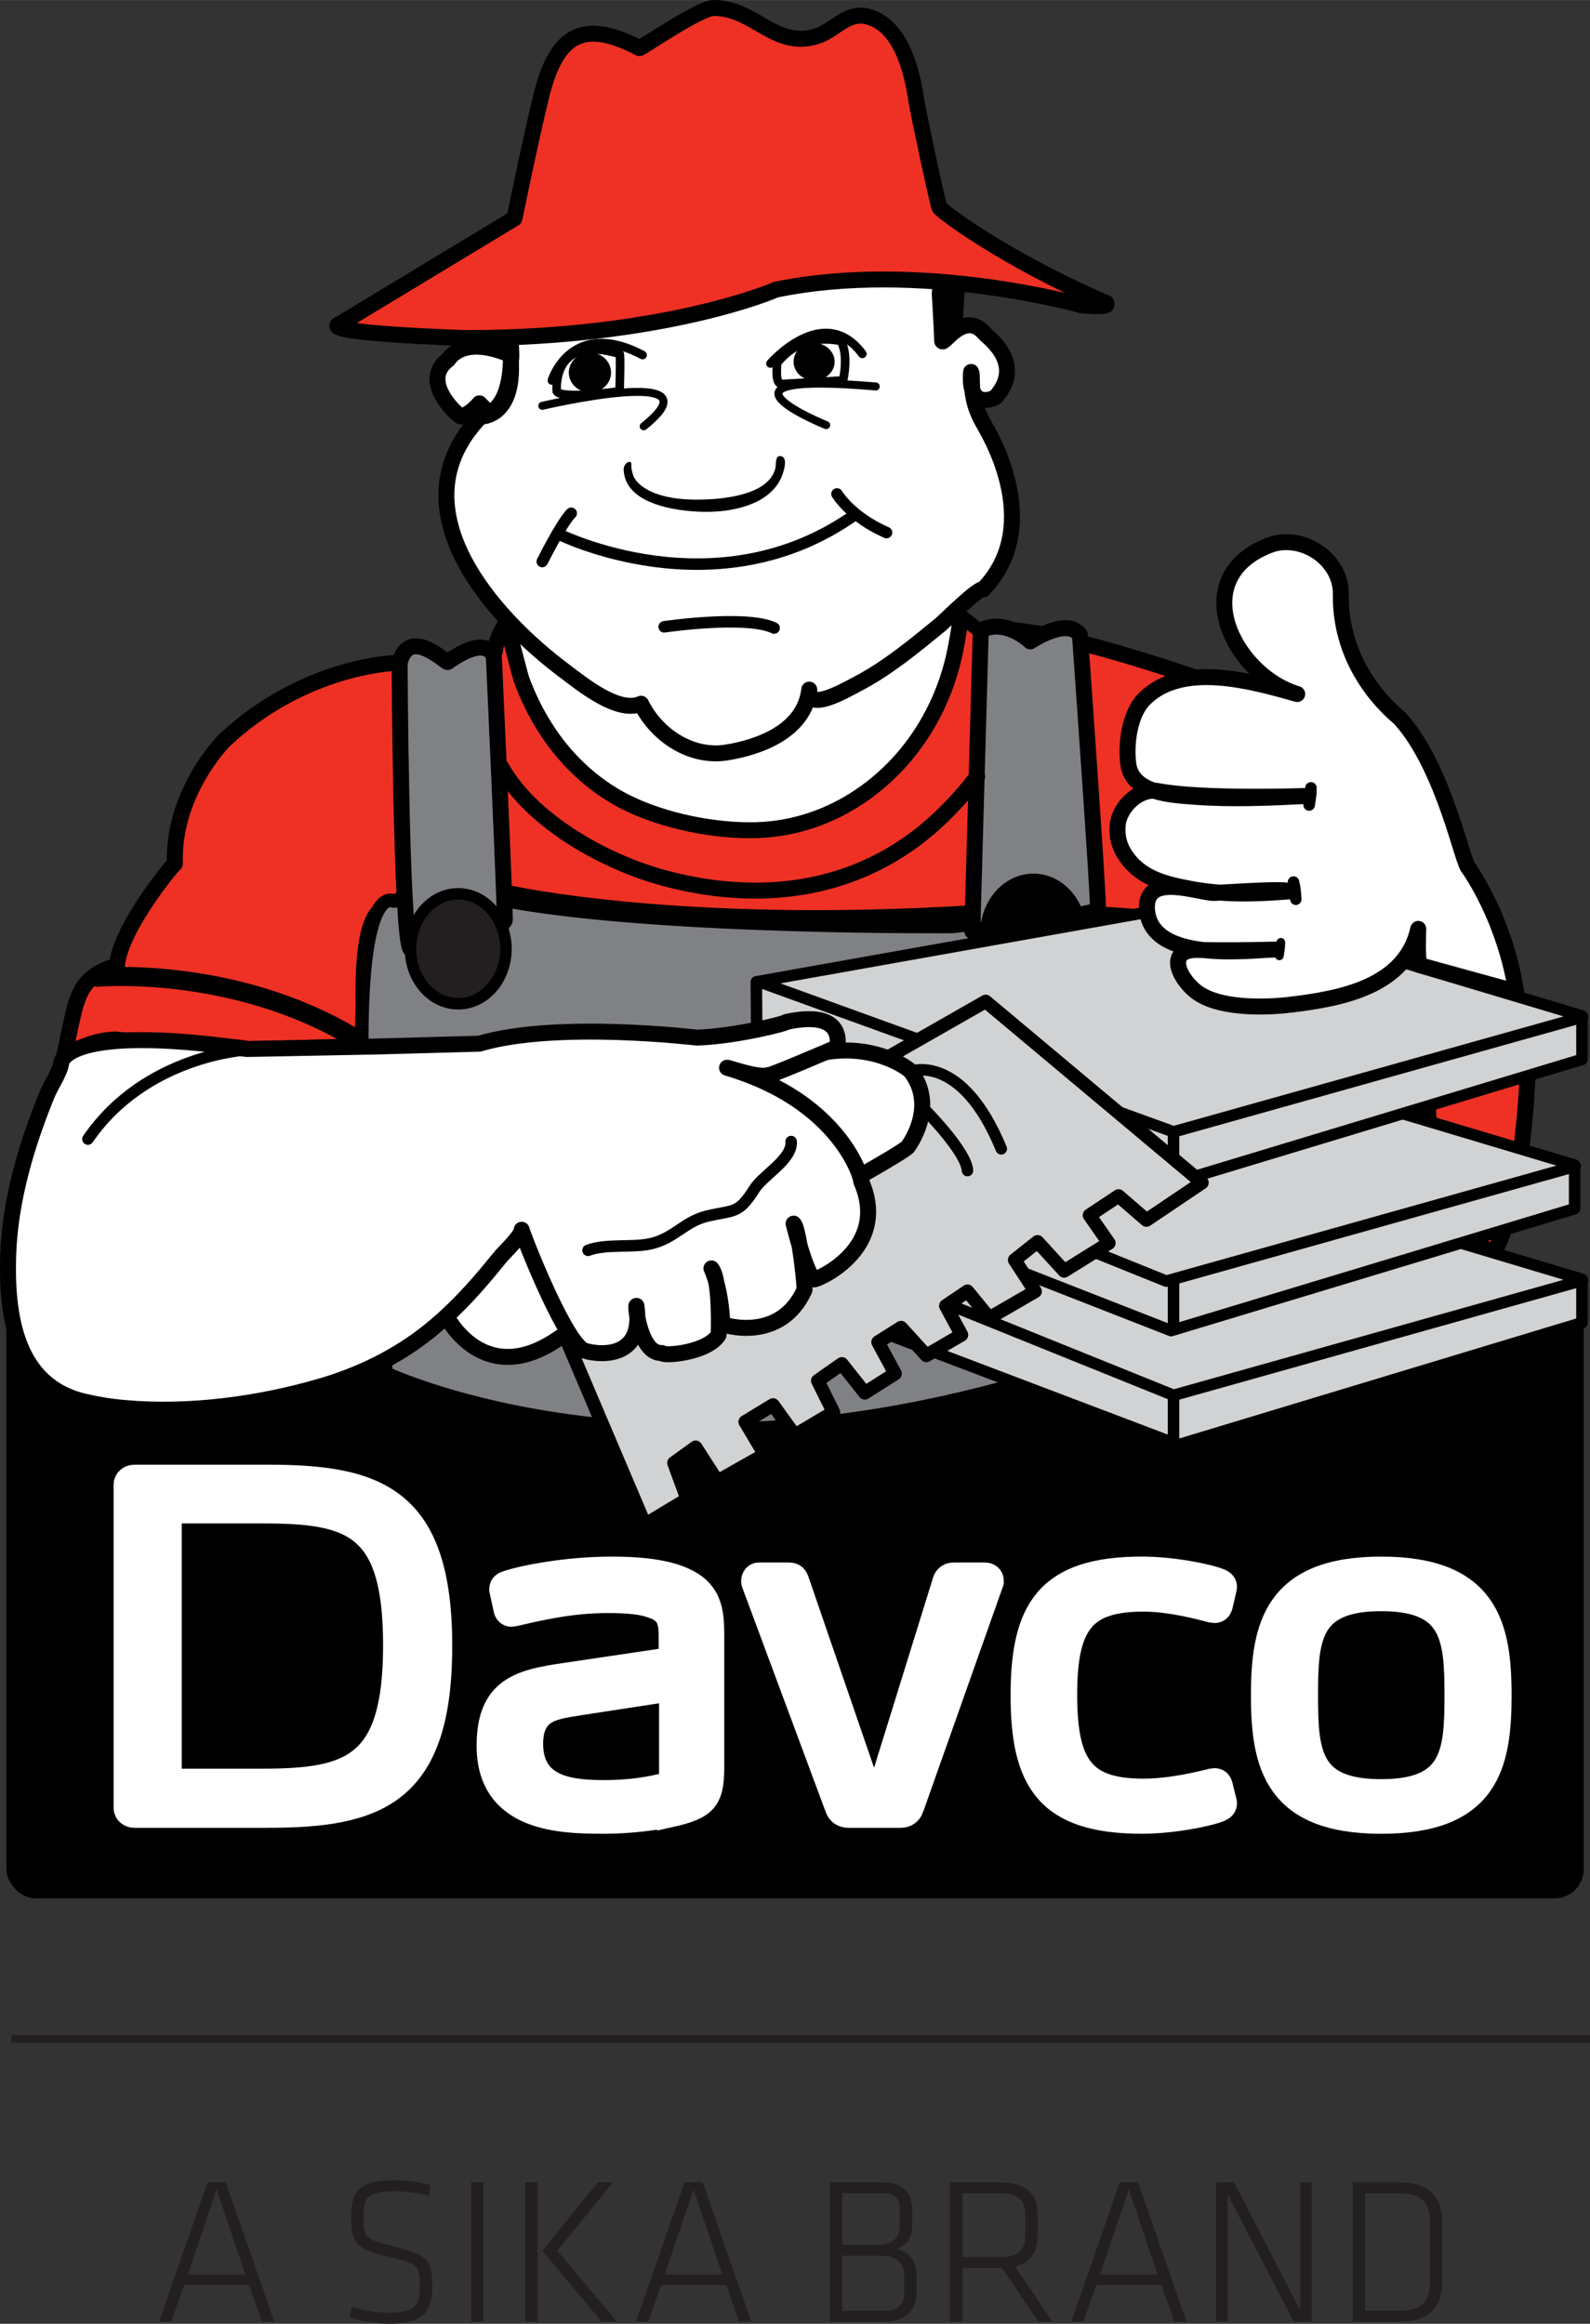
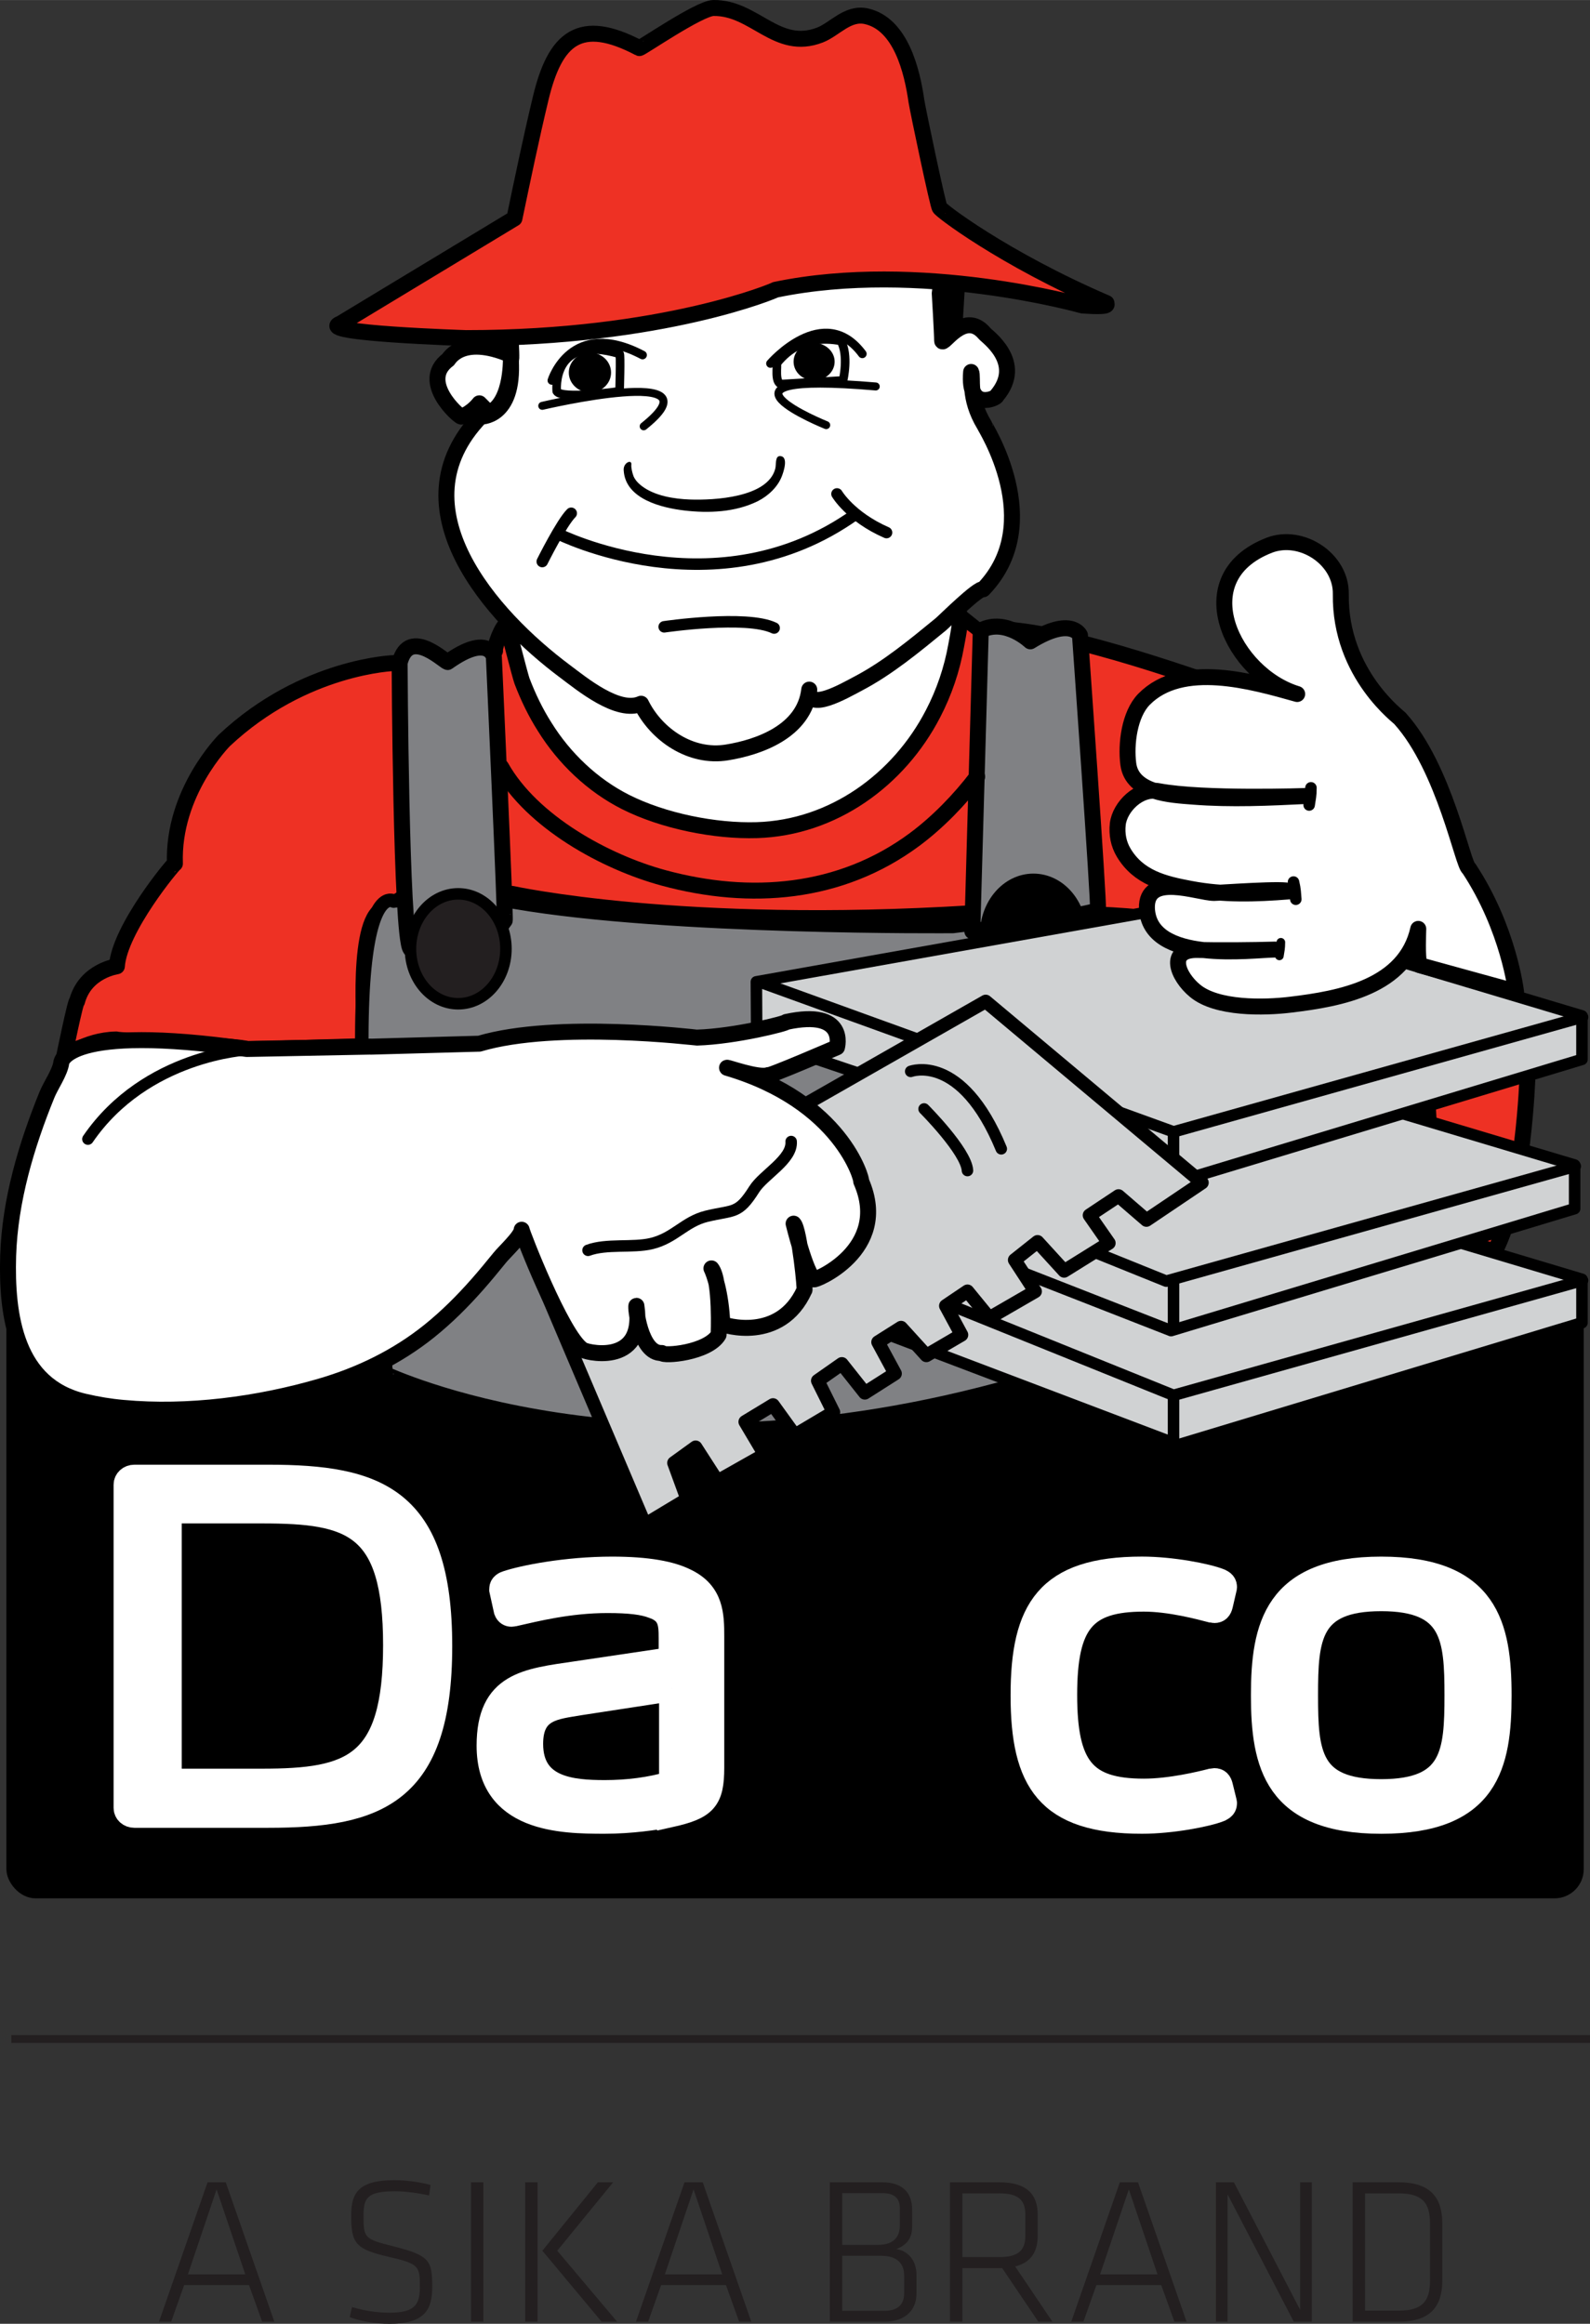
<svg xmlns="http://www.w3.org/2000/svg" id="a" width="213.7mm" height="312.32mm" viewBox="0 0 605.78 885.32">
  <rect x="0" y="0" width="605.78" height="885.32" fill="#333333" stroke="none" />
  <rect x="2.44" y="490.59" width="600.95" height="232.64" rx="11.11" ry="11.11" />
  <g>
    <path d="M194.16,239.71s4.12,71.38,91.11,77.82c0,0,77.36-7.37,80.12-83.79l-171.23,5.96Z" fill="#fff" />
    <path d="M581.97,409.58s-1.39,46.26-12.41,66.97c.71,1.39-22.8-8.29-22.8-8.29l-5.97-100.57,41.19,41.89Z" fill="#ee3124" stroke="#000" stroke-linecap="round" stroke-linejoin="round" stroke-width="6.08" />
    <path d="M373.67,240.19s-8.26-6.45-8.28-6.45c1.27,.97-.9,10.96-1.11,12.3-1.6,8.98-4.57,17.72-8.77,25.81-13.07,25.33-38.22,43.52-67.14,44.41-15.96,.49-35.68-3.48-50.03-10.72-12.62-6.37-23.37-16.65-30.79-28.59-3.51-5.5-6.34-11.41-8.66-17.48-.71-1.87-5.75-21.61-5.68-21.61-1.84,0-5.05,9.19-4.6,10.11,0,0-26.24,6.92-38.21,4.62,0,0-34.52,.9-64.92,29.47,0,0-19.81,19.8-18.84,46.95-.49,0-21.16,24.87-22.11,39.11,.45,0-11.98,1.4-15.18,13.39-.46-.93-5.05,21.62-5.05,21.62,0,0,8.03-6.91,20.01-7.12-.48,.46,46.73,2.27,49.73,3.65,.44,.27,45.31-1.12,45.31-1.12,0,0-4.12-44.65,5.53-51.56,0,.92,8.76-5.04,8.76-5.04l41.41-1.41s64.45,14.28,175.4,7.37c0,0,66.78-.92,72.29,3.66,0,.48,14.71-92.52,18.4-91.59,0,.47-65.38-23.92-87.46-19.78Z" fill="#ee3124" stroke="#000" stroke-linecap="round" stroke-linejoin="round" stroke-width="6.08" />
    <path d="M358.03,111.77s.91,15.2,.91,17.96,8.29-11.96,16.11-2.76c.49,.91,15.65,11.02,4.6,23.91,.48,.48-11.05,6.46-9.66-9.18,.95,1.84-1.39,9.66,5.06,20.25,0,.45,23.96,37.25-.47,62.56-1.69-.83-14.73,12.16-16.15,13.34-9.82,8.04-20.21,16.68-31.5,22.58-5.36,2.83-19.51,11.04-18.61,2.29-1.86,16.08-19.59,22.04-31.32,23.93-13.8,2.29-26.95-6.73-32.76-18.55-8.73,3.93-22.67-7.64-29.01-12.37-27.77-20.73-65.38-62.48-32.12-97.02-.48,0,12.88,.93,11.51-21.65,.43,.92,0-6.89,0-6.89v-2.31s138.55-37.28,163.85-22.56c.47,0-.44,6.45-.44,6.45Z" fill="#fff" stroke="#000" stroke-linecap="round" stroke-linejoin="round" stroke-width="6.08" />
    <path d="M206.6,154.61s68.59-16.13,38.64,7.8" fill="none" stroke="#000" stroke-linecap="round" stroke-linejoin="round" stroke-width="3.04" />
    <path d="M314.78,161.96s-51.58-20.73,18.87-14.73" fill="none" stroke="#000" stroke-linecap="round" stroke-linejoin="round" stroke-width="3.04" />
    <path d="M212.12,149.07s-2.31-22.09,23.93-14.27c.47,0,0,14.27,0,14.27,0,0-22.11,3.2-23.93,0Z" fill="none" stroke="#000" stroke-linecap="round" stroke-linejoin="round" stroke-width="3.29" />
    <path d="M210.26,144.93s7.38-23.96,34.55-9.68" fill="none" stroke="#000" stroke-linecap="round" stroke-linejoin="round" stroke-width="3.29" />
    <path d="M321.2,144.93s2.31-9.68-.91-15.2c-.48,.46-14.27-4.13-24.39,8.75,.46,.45-.95,7.37,1.83,7.84l23.48-1.38Z" fill="none" stroke="#000" stroke-linecap="round" stroke-linejoin="round" stroke-width="3.29" />
    <path d="M293.55,138.48s20.28-23.48,34.99-3.68" fill="none" stroke="#000" stroke-linecap="round" stroke-linejoin="round" stroke-width="3.29" />
    <path d="M206.6,213.93s7.33-14.72,11.03-18.39" fill="none" stroke="#000" stroke-linecap="round" stroke-linejoin="round" stroke-width="4.38" />
    <path d="M212.56,203.34s60.32,30.4,113.27-7.34" fill="none" stroke="#000" stroke-linecap="round" stroke-linejoin="round" stroke-width="4.38" />
    <path d="M318.89,188.17s5.12,8.71,18.87,14.72" fill="none" stroke="#000" stroke-linecap="round" stroke-linejoin="round" stroke-width="4.38" />
    <path d="M253.05,238.8s31.35-4.61,41.89,.46" fill="none" stroke="#000" stroke-linecap="round" stroke-linejoin="round" stroke-width="4.38" />
    <path d="M186.31,157.35l-3.68-3.7s-2.74,3.7-6.88,5.07c-.94,0-16.12-13.33-5.07-21.65,0,.46,4.61-10.1,23.95-1.82,0,0,.89,17.96-8.3,22.09Z" fill="#fff" stroke="#000" stroke-linecap="round" stroke-linejoin="round" stroke-width="6.08" />
    <path d="M196.45,343.77c-21.15-3.66-38.84-1.58-46.48-.48,0,0-25.33-15.63-2.78,180.01,0-.46,93.47,45.56,239.85,4.13,.47,.46,35.43-5.54,37.29-170.8-.45,0-7.82-10.57-61.23-3.67-.67,0-107.7,.94-166.64-9.18Z" fill="#808184" stroke="#000" stroke-linecap="round" stroke-linejoin="round" stroke-width="5.15" />
    <path d="M152.25,252.6s.48,103.81,4.14,108.88c0-.44,27.16,2.52,35.91-10.81,.46,.46-4.14-100.37-4.14-100.37,0,0-1.86-9.21-17.5,1.84,0,1.36-14.72-14.29-18.42,.45Z" fill="#808184" stroke="#000" stroke-linecap="round" stroke-linejoin="round" stroke-width="6.08" />
    <path d="M192.76,361.48c0,11.59-8.14,20.93-18.19,20.93s-18.18-9.35-18.18-20.93,8.15-20.95,18.18-20.95,18.19,9.36,18.19,20.95Z" fill="#231f20" stroke="#000" stroke-linecap="round" stroke-linejoin="round" stroke-width="4.38" />
    <path d="M373.67,240.19l-3.23,114.59s47.43-6.43,47.88-8.25c.47-1.82-6.86-104.52-6.86-104.52,0,0-3.26-7.35-18.91,2.32,.46,.46-9.22-9.21-18.88-4.14Z" fill="#808184" stroke="#000" stroke-linecap="round" stroke-linejoin="round" stroke-width="6.08" />
    <path d="M411.89,355.98c0,11.54-8.14,20.91-18.18,20.91s-18.18-9.37-18.18-20.91,8.14-20.97,18.18-20.97,18.18,9.36,18.18,20.97Z" stroke="#000" stroke-linecap="round" stroke-linejoin="round" stroke-width="4.38" />
    <path d="M232.81,141.95c0,4.18-3.62,7.58-8.04,7.58s-8.06-3.41-8.06-7.58,3.58-7.62,8.06-7.62,8.04,3.41,8.04,7.62Z" />
    <path d="M317.99,137.78c0,3.95-3.53,7.15-7.87,7.15s-7.77-3.2-7.77-7.15,3.47-7.13,7.77-7.13,7.87,3.2,7.87,7.13Z" />
    <polygon points="602.72 487.38 602.72 503.94 448.96 550.42 288.87 489.67 289.68 468.51 458.14 444.09 602.72 487.38" fill="#d0d2d3" stroke="#000" stroke-linecap="round" stroke-linejoin="round" stroke-width="4.38" />
    <polygon points="599.92 443.85 599.92 460.47 446.17 506.94 285.52 444.09 286.92 425 455.39 400.61 599.92 443.85" fill="#d0d2d3" stroke="#000" stroke-linecap="round" stroke-linejoin="round" stroke-width="4.38" />
    <polyline points="289.21 425.46 444.33 488.08 600.17 444.33" fill="none" stroke="#000" stroke-linecap="round" stroke-linejoin="round" stroke-width="4.38" />
    <polyline points="291.97 468.94 447.11 531.58 602.93 487.81" fill="none" stroke="#000" stroke-linecap="round" stroke-linejoin="round" stroke-width="4.38" />
    <polygon points="602.72 387.04 602.72 403.6 448.96 450.09 288.3 395.78 288.17 374.05 458.14 343.77 602.72 387.04" fill="#d0d2d3" stroke="#000" stroke-linecap="round" stroke-linejoin="round" stroke-width="4.38" />
    <polyline points="290.45 374.48 447.11 431.21 602.93 387.49" fill="none" stroke="#000" stroke-linecap="round" stroke-linejoin="round" stroke-width="4.38" />
    <line x1="447.11" y1="431.21" x2="447.11" y2="450.09" fill="#fff" stroke="#000" stroke-linecap="round" stroke-linejoin="round" stroke-width="4.38" />
    <line x1="447.11" y1="488.33" x2="447.11" y2="504.87" fill="#fff" stroke="#000" stroke-linecap="round" stroke-linejoin="round" stroke-width="4.38" />
    <line x1="447.11" y1="532.49" x2="447.11" y2="549.31" fill="#fff" stroke="#000" stroke-linecap="round" stroke-linejoin="round" stroke-width="4.38" />
    <polygon points="245.73 580.8 261.81 571.14 256.77 557.34 265.03 551.37 273.34 564.28 291.31 554.13 283.92 541.69 294.51 535.26 302.81 546.77 317.53 538.03 311.56 526.03 320.74 519.6 329.49 530.64 341.02 523.3 334.53 511.32 343.3 505.78 352.94 516.38 366.32 508.55 360.35 497.5 368.6 491.94 376.91 502.1 394.38 491.99 386.58 480.02 395.3 473.1 405.43 484.19 422.47 473.58 415.09 462.99 426.15 455.64 436.78 464.81 457.94 450.56 375.54 381.52 202.9 480.02 245.73 580.8" fill="#d0d2d3" stroke="#000" stroke-linecap="round" stroke-linejoin="round" stroke-width="5.15" />
    <path d="M129.7,123.28l66.29-40.07c3.18-15.24,6.36-30.54,9.99-45.68,5.52-23.12,14.98-31.14,37.61-19.22,.45,.24,22.81-15.18,28.2-15.27,15.77-.24,24.07,16.73,40.67,10.27,5.61-2.2,10.5-8.69,17.59-7.13,13.22,2.93,17.5,21.07,19.1,32.34,.54,3.48,8.42,41.01,8.87,40.57-.46,.44,23.95,19.34,63.54,36.37-.93,0,3.66,1.82-9.21,.91,0,0-61.71-17.49-116.92-5.98,.45,0-42.39,18.41-117.86,18.41,0,0-57.99-1.83-47.88-5.52Z" fill="#ee3124" stroke="#000" stroke-linecap="round" stroke-linejoin="round" stroke-width="6.08" />
    <path d="M577.6,377.83s-2.73-23.95-17.95-46.98c-2.28-.92-9.19-38.19-26.21-57.07,.45,0-23.02-16.57-22.6-47.44,.23-13.43-15.04-23.32-27.26-18.62-32.03,12.45-13.69,49.3,10.64,56.68-17.05-4.78-43.94-12.65-58.36,2.01-5.59,5.72-6.97,17.1-5.98,24.68,1.47,11.09,16.11,11.75,24.75,12.42,14.38,1.13,28.97,.44,43.36-.27,0,0-39.61,1.4-56.63-1.84-7.31-1.38-14.71,5.93-15.49,12.56-.43,3.84,.28,7.58,2.25,10.88,5.7,9.53,15.26,11.89,25.57,13.8,12.46,2.36,24.76,1.98,37.39,.96-.21-1.37-26.57,.59-28.54,.59-6.33-.06-25.99-7.94-25.57,5.87,.96,21.37,40.16,15.75,48.73,15.7-8.16,.25-21.24,.36-29.36,.16-11.78-.28-7.77,9.99-1.05,15.53,8.29,6.91,26.27,6.55,36.47,5.3,18.98-2.27,43.67-6.77,48.59-28.87,0,1.38-.48,10.59,.46,13.8l36.81,10.14Z" fill="#fff" stroke="#000" stroke-linecap="round" stroke-linejoin="round" stroke-width="6.08" />
-     <path d="M196.45,465.28s-28.08,2.31-26.24,36.36c.46,.93,14.73,28.09,43.25,7.81,.94,.49,131.68-69.5,132.6-72.74-.48,.47,11.51-14.71,.91-28.54,.47,0-17.48-15.17-45.14-3.62,.97-.49-105.39,60.73-105.39,60.73Z" fill="#fff" stroke="#000" stroke-linecap="round" stroke-linejoin="round" stroke-width="6.08" />
    <path d="M141.2,398.76s40.96-1.14,41.43-1.14c29.49-8.76,82.4-2.32,82.89-2.32,14.75-.45,34.51-5.52,34.07-5.97,23.43-5.07,19.3,9.66,19.3,9.66,0,0-26.66,11.51-26.23,10.59-3.67,1.38-16.09-3.24-15.66-2.77,43.75,12.88,51.55,42.81,51.11,43.27,11.52,26.25-18.41,38.24-17.98,37.29-3.17-2.3-7.77-21.19-7.77-21.19,2.28,2.32,4.59,26.26,4.11,25.31-9.19,20.26-30.84,13.36-31.27,12.91-.49-11.96-3.24-19.34-4.15-21.17,3.66,4.57,2.73,25.72,2.73,25.31-4.14,6.92-21.16,8.28-21.63,6.92-8.28,.42-10.15-17.97-9.68-17.97,3.69,23.93-20.7,17.48-20.7,16.57-7.85-5.52-23.02-44.65-23.02-45.56,0,2.43-6.79,8.66-8.37,10.69-2.79,3.42-5.6,6.87-8.57,10.22-5.61,6.36-11.63,12.38-18.28,17.72-12.25,9.83-26.38,16.68-41.41,21.06-23.75,6.92-50.49,10.46-75.18,8.18-5.02-.43-10-1.27-14.88-2.41-26.03-6.14-29.64-32.56-28.95-55.57,.68-21.07,6.89-41.89,14.78-61.31,1.41-3.52,5.02-8.58,5.48-12.35,0-.11,1.76-14.95,70.66-5.09l47.16-.91Z" fill="#fff" stroke="#000" stroke-linecap="round" stroke-linejoin="round" stroke-width="6.08" />
    <path d="M346.97,408.17s19.34-7.34,34.51,29.5" fill="none" stroke="#000" stroke-linecap="round" stroke-linejoin="round" stroke-width="4.38" />
    <path d="M352.07,422.48s16.08,16.09,16.53,23.47" fill="none" stroke="#000" stroke-linecap="round" stroke-linejoin="round" stroke-width="4.38" />
    <path d="M190.92,292.2c11.75,20.93,39.75,36.25,61.89,42.25,33.04,8.97,67.41,6.29,95.59-14.59,8.85-6.56,17.24-15.22,23.89-23.97" fill="none" stroke="#000" stroke-linecap="round" stroke-linejoin="round" stroke-width="6.08" />
-     <path d="M37.21,372.29s51.53-4.6,97.55,23" fill="none" stroke="#000" stroke-linecap="round" stroke-linejoin="round" stroke-width="7.28" />
    <path d="M301.42,434.9c.51,6.85-10.56,12.63-14.05,18.17-6.11,9.69-7.69,7.76-18.22,10.31-8.35,2.08-12.15,8.28-20.94,10.39-7.14,1.72-17.12-.06-24.17,2.57" fill="none" stroke="#000" stroke-linecap="round" stroke-linejoin="round" stroke-width="4.38" />
    <polygon points="367.68 108.21 366.78 123.21 358.94 129.73 358.03 110.24 367.68 108.21" />
    <path d="M499.46,300.14c0,3.1-.34,4.14-.68,6.55" fill="none" stroke="#000" stroke-linecap="round" stroke-linejoin="round" stroke-width="4.38" />
    <path d="M492.82,336.03c.73,3.04,.64,4.13,.87,6.56" fill="none" stroke="#000" stroke-linecap="round" stroke-linejoin="round" stroke-width="4.38" />
    <path d="M487.99,358.99c0,2.45-.28,3.27-.56,5.18" fill="none" stroke="#000" stroke-linecap="round" stroke-linejoin="round" stroke-width="3.29" />
    <path d="M94.26,399.93s-38.69,1.83-60.76,34.04" fill="#fff" stroke="#000" stroke-linecap="round" stroke-linejoin="round" stroke-width="4.38" />
    <path d="M241.31,181.23c-.38-1-.92-3.04-.77-4.31,.2-2-3.1-.71-2.92,2.19,.56,11.16,14.84,14.39,23.1,15.37,9.26,1.1,19.48,.68,27.99-3.55,3.94-1.98,7.65-5.41,9.22-9.63,.47-1.22,2.78-7.64-.88-7.54-1.78,.06-1.3,3.29-1.66,4.72-2.78,11.12-23.42,12.13-32.45,11.82-6.04-.21-13.48-1.36-18.45-5.16-1.45-1.11-2.59-2.38-3.2-3.91Z" />
  </g>
  <g>
    <path d="M102.14,691.52H51.19c-1.73,0-3.08-1.2-3.08-2.77v-123.1c0-1.57,1.35-2.8,3.08-2.8h50.95c41.38,0,65.32,8.18,65.32,64.26s-23.94,64.41-65.32,64.41Zm-2.3-115.96h-35.44v103.1h35.44c34.29,0,50.95-5.41,50.95-51.9s-16.66-51.2-50.95-51.2Z" fill="#fff" stroke="#fff" stroke-width="9.67" />
    <path d="M255.19,691.36c-5.55,1.03-14.75,2.43-24.9,2.43-16.48,0-43.87-.5-43.87-28.73,0-23.32,14.17-24.55,33.15-27.34l36.21-5.38v-8.21c0-5.57-.18-10.08-6.92-12.35-3.62-1.41-8.98-2.08-17.41-2.08-14.76,0-27.6,3.28-35.44,5.04-.39,0-.79,.18-1.14,.18-.76,0-1.54-.37-1.92-1.41l-1.72-7.82v-.36c0-1.39,1.32-1.89,1.92-2.08,6.11-2.09,22.57-5.38,40.03-5.38,13.59,0,22.43,1.72,27.96,4.52,9.76,4.71,9.96,12.88,9.96,21.07v49.98c0,12.2-2.67,14.97-15.91,17.93Zm.75-48.07l-35.24,5.4c-9.17,1.59-18.6,1.94-18.6,15.69,0,17.41,15.75,18.63,28.37,18.63,8.43,0,17.44-1.04,25.47-3.5v-36.22Z" fill="#fff" stroke="#fff" stroke-width="9.67" />
-     <path d="M347.14,688.75c-.59,1.74-2.13,2.77-3.86,2.77h-20.1c-1.93,0-3.44-1.03-4.02-2.77l-31.78-85.5c-.18-.35-.18-.7-.18-.87,0-1.22,.74-2.27,1.9-2.27h11.49c1.9,0,2.48,1.05,2.88,2.27l27.16,79.04h4.98l24.52-79.04c.41-1.22,1.36-2.27,3.25-2.27h11.9c1.34,0,2.31,.86,2.31,2.09v.51l-30.46,86.04Z" fill="#fff" stroke="#fff" stroke-width="9.67" />
    <path d="M466.46,687.01c0,1.58-1.35,1.91-1.9,2.27-4.8,1.91-18.21,4.51-29.5,4.51-35.82,0-45.2-15.32-45.2-47.89s9.38-48.04,45.2-48.04c11.29,0,24.7,2.6,29.5,4.52,.55,.32,1.9,.68,1.9,2.25,0,.34-.18,.7-.18,.87l-1.37,5.92c-.35,1.39-.92,2.09-2.28,2.09-.16,0-.56-.19-1.14-.19-4.01-1.04-15.53-4.16-25.68-4.16-22.98,0-30.25,8.88-30.25,36.57s7.27,36.74,30.25,36.74c10.15,0,21.67-2.79,25.68-3.82,.57,0,.98-.19,1.14-.19,1.36,0,1.93,.68,2.28,2.09l1.37,5.57c0,.35,.18,.54,.18,.88Z" fill="#fff" stroke="#fff" stroke-width="9.67" />
    <path d="M526.24,693.8c-40.04,0-44.81-21.76-44.81-47.89s4.77-48.04,44.81-48.04,44.83,21.74,44.83,48.04-4.6,47.89-44.83,47.89Zm0-84.81c-27.79,0-28.91,14.81-28.91,36.91s1.13,36.76,28.91,36.76,28.93-14.81,28.93-36.76-1.16-36.91-28.93-36.91Z" fill="#fff" stroke="#fff" stroke-width="9.67" />
  </g>
  <g>
    <path d="M94.89,870.57h-24.73l-4.95,13.96h-4.63l18.5-53.12h6.94l18.5,53.12h-4.63l-5.02-13.96Zm-23.3-4.08h21.86l-10.93-32.38-10.93,32.38Z" fill="#231f20" />
    <path d="M148.24,885.32c-4.63,0-10.45-.79-15-2.54l.88-3.83c4.79,1.43,9.64,2.15,14.27,2.15,9.1,0,11.57-2.72,11.57-9.5,0-8.21-.08-9.08-11.89-11.8-12.84-2.95-14.27-5.26-14.27-15.95,0-8.69,3.19-13.25,16.51-13.25,4.63,0,10.13,.81,13.72,1.84l-.56,3.99c-3.91-.88-8.85-1.59-13-1.59-10.53,0-11.97,2.54-11.97,9.17,0,8.62,.24,9.01,11.41,11.8,13.95,3.51,14.76,5.51,14.76,15.56,0,8.69-2.95,13.96-16.44,13.96Z" fill="#231f20" />
    <path d="M184.15,884.53h-4.71v-53.12h4.71v53.12Z" fill="#231f20" />
    <path d="M204.81,884.53h-4.71v-53.12h4.71v53.12Zm7.5-27.05l22.81,27.05h-5.91l-22.58-27.05,21.15-26.07h5.82l-21.29,26.07Z" fill="#231f20" />
    <path d="M276.61,870.57h-24.73l-4.95,13.96h-4.63l18.5-53.12h6.94l18.5,53.12h-4.63l-5.02-13.96Zm-23.3-4.08h21.86l-10.93-32.38-10.93,32.38Z" fill="#231f20" />
    <path d="M316.15,884.53v-53.12h19.96c7.17,0,11.41,3.43,11.41,10.44v6.38c0,4.24-1.77,7.03-6.08,8.62,4.17,.56,7.74,3.99,7.74,9.89v6.94c0,7.33-5.33,10.85-12.19,10.85h-20.85Zm26.67-43.32c0-3.67-2.08-5.67-6.64-5.67h-15.3v19.71h13.71c5.83,0,8.23-3.04,8.23-7.26v-6.78Zm1.66,25.69c0-4.47-2.65-7.49-8.76-7.49h-14.84v20.97h16.18c5.02,0,7.42-2.47,7.42-6.69v-6.78Z" fill="#231f20" />
    <path d="M381.82,864.11h-15.16v20.42h-4.73v-53.12h18.83c10.7,0,14.59,4.86,14.59,12.28v8.14c0,5.81-2.37,10.12-8.58,11.64l14.2,21.06h-5.37l-13.78-20.42Zm-.96-28.48h-14.2v24.26h14.2c6.68,0,9.79-2.24,9.79-8.06v-8.14c0-5.83-3.11-8.05-9.79-8.05Z" fill="#231f20" />
    <path d="M442.45,870.57h-24.73l-4.95,13.96h-4.63l18.51-53.12h6.92l18.51,53.12h-4.63l-5.02-13.96Zm-23.32-4.08h21.87l-10.92-32.38-10.95,32.38Z" fill="#231f20" />
    <path d="M467.71,836.02v48.51h-4.45v-53.12h6.85l25.23,48.58v-48.58h4.45v53.12h-6.86l-25.22-48.51Z" fill="#231f20" />
    <path d="M532.89,831.41c12.93,0,16.61,6.7,16.61,15.7v21.69c0,9.03-3.67,15.72-16.61,15.72h-17.56v-53.12h17.56Zm-12.82,48.9h12.9c8.94,0,11.84-3.68,11.84-11.25v-22.17c0-7.58-2.9-11.25-11.84-11.25h-12.9v44.68Z" fill="#231f20" />
  </g>
  <line x1="4.31" y1="776.82" x2="605.78" y2="776.82" fill="none" stroke="#231f20" stroke-miterlimit="10" stroke-width="3" />
</svg>